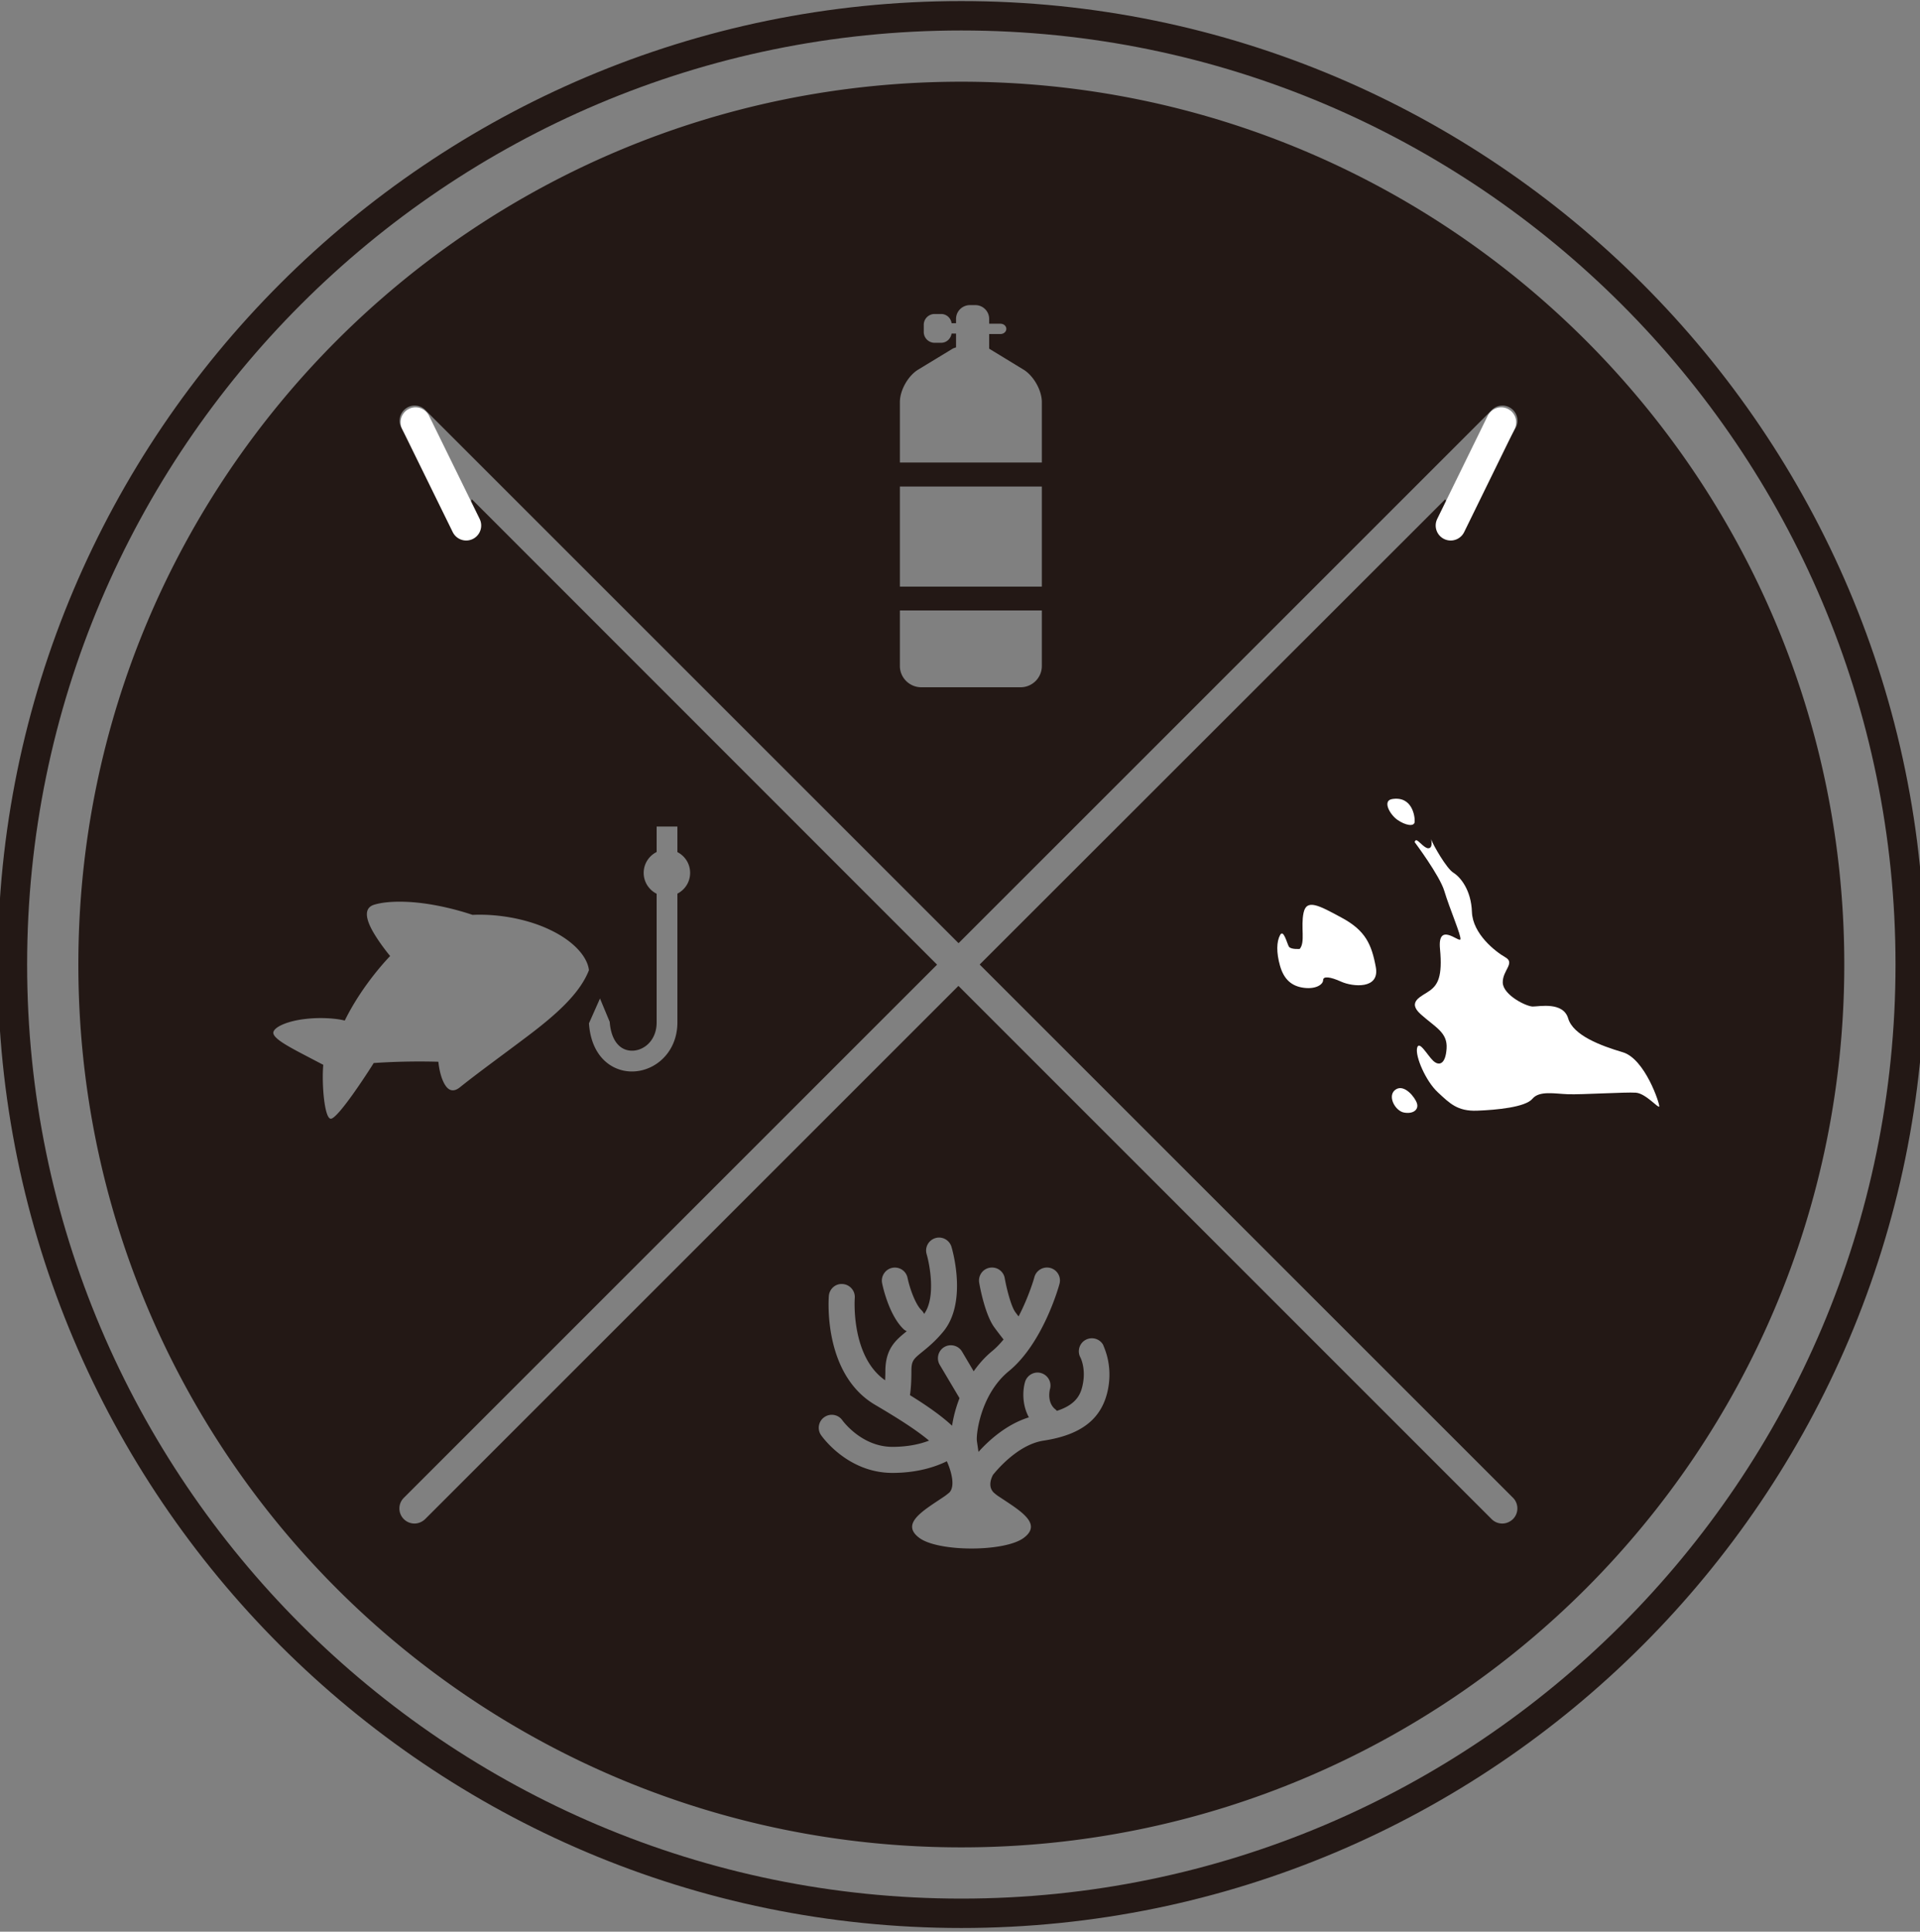
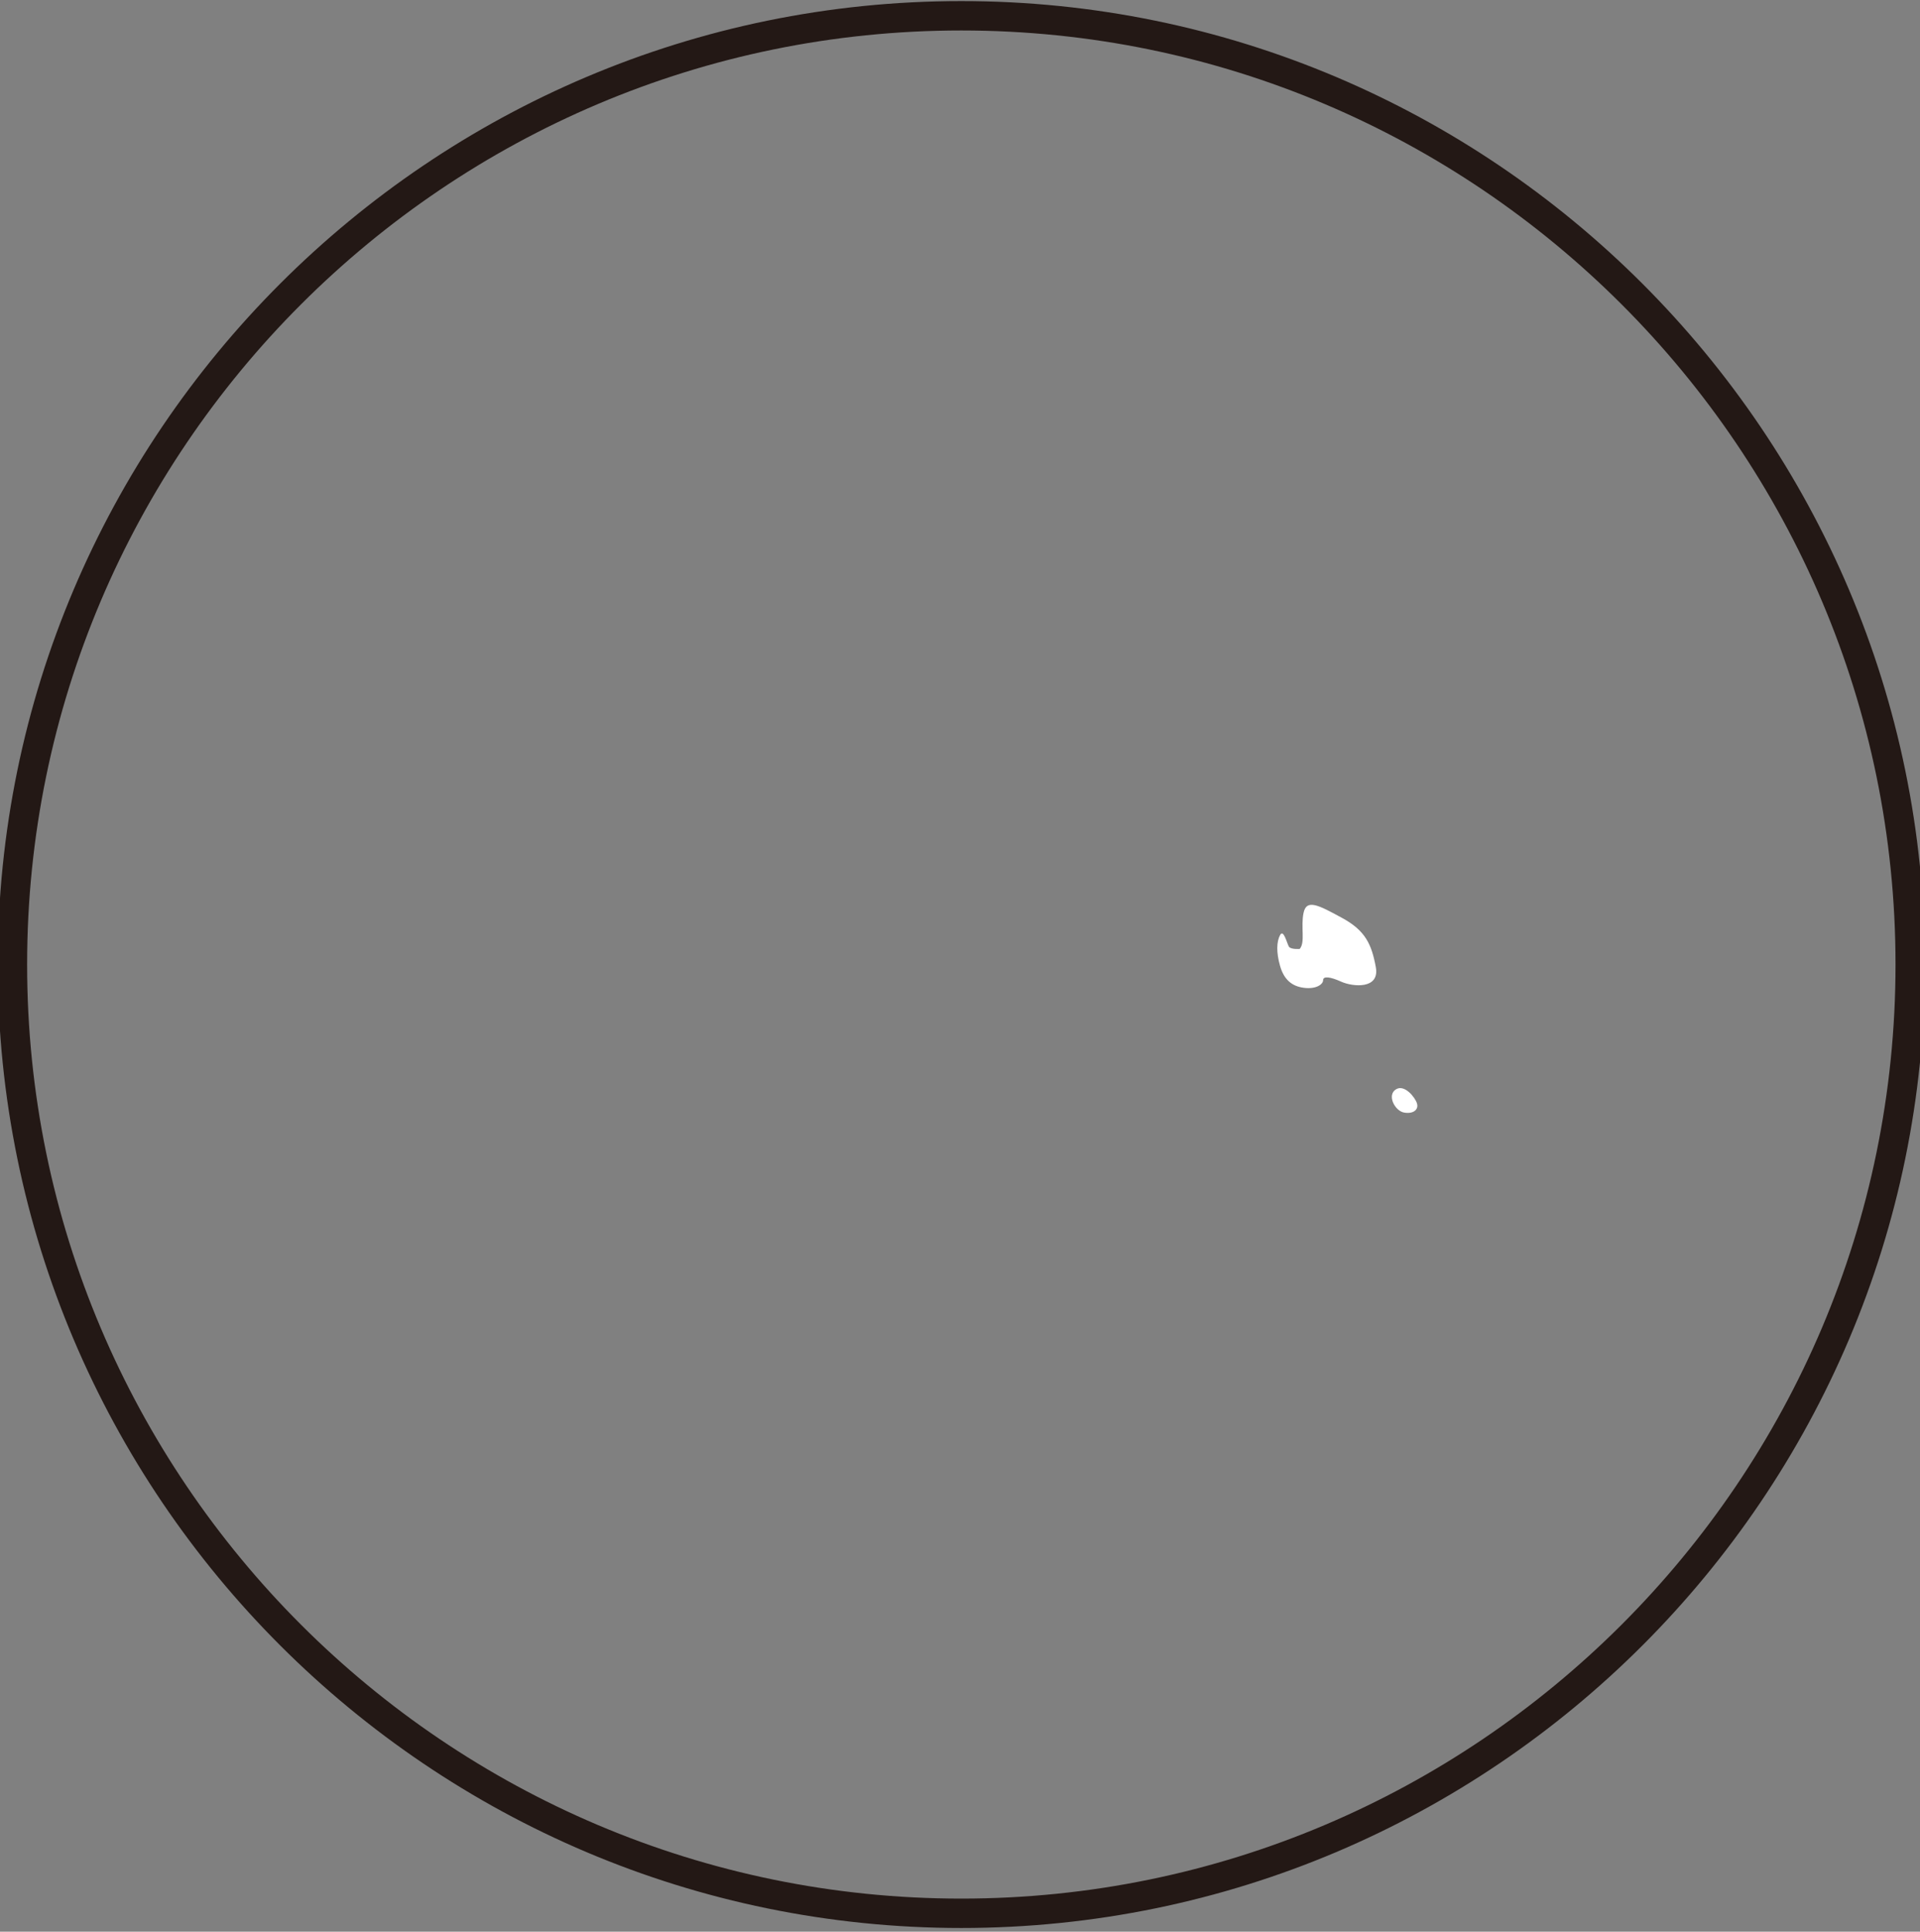
<svg xmlns="http://www.w3.org/2000/svg" data-bbox="-0.19 0.09 160.6 160.6" viewBox="0 0 160 161" data-type="ugc">
  <rect x="0" y="0" width="160" height="161" fill="#808080" stroke="none" />
  <g>
    <path d="M80.11.09C35.83.09-.19 36.11-.19 80.39s36.02 80.3 80.3 80.3 80.3-36.02 80.3-80.3S124.38.09 80.11.09zm0 158.15c-42.93 0-77.85-34.92-77.85-77.85 0-42.93 34.92-77.85 77.85-77.85s77.85 34.92 77.85 77.85c0 42.93-34.93 77.85-77.85 77.85z" fill="#231815" />
-     <path d="M80.11 6.81c-40.64 0-73.58 32.94-73.58 73.58s32.94 73.58 73.58 73.58 73.58-32.94 73.58-73.58S120.74 6.81 80.11 6.81zm-5.12 26.7c0-.98.68-2.19 1.52-2.7l2.88-1.75c.08-.05.19-.07.28-.11V27.8h-.37c-.07.43-.42.77-.87.77h-.55c-.49 0-.9-.4-.9-.9v-.6c0-.49.4-.9.9-.9h.55c.45 0 .81.34.87.77h.37v-.36c0-.64.52-1.15 1.16-1.15h.45c.64 0 1.15.52 1.15 1.15v.4h.94c.27 0 .49.19.49.43s-.22.43-.49.43h-.94v1.22l2.87 1.75c.83.51 1.52 1.72 1.52 2.7v5.04H74.99v-5.04zm0 7.04h11.83v8.34H74.99v-8.34zm0 10.33h11.83v4.63c0 .98-.8 1.77-1.77 1.77h-8.28c-.98 0-1.78-.8-1.78-1.77v-4.63zM27.55 93.24c-.52-.07-.75-2.93-.61-4.49l-1.93-1.01c-1.18-.63-2.38-1.29-2.22-1.75.17-.48 1.36-.92 2.63-1.06 1.28-.16 2.64-.05 3.31.13 1.54-3.13 3.8-5.39 3.78-5.38 0 0-.78-.93-1.36-1.91-.58-.98-.94-2.05.01-2.36.86-.27 2.22-.33 3.71-.17 1.49.16 3.1.54 4.51 1.01 2.18-.1 4.63.36 6.48 1.26 1.87.89 3.08 2.17 3.22 3.35-.43 1.09-1.18 2.03-2.05 2.91-.87.87-1.88 1.69-2.92 2.48-2.07 1.57-4.25 3.14-5.77 4.36-.74.6-1.18.08-1.46-.6-.28-.68-.35-1.52-.35-1.52 0 .01-2.37-.1-5.39.11.02-.01-2.98 4.73-3.59 4.64zm27.17-7.99V74.49c-.64-.32-1.08-.98-1.08-1.74s.44-1.42 1.08-1.74v-2.12h1.73v2.13c.63.32 1.06.97 1.06 1.73s-.43 1.41-1.06 1.73v10.78c-.02 1.73-.92 2.99-2.08 3.61-.49.26-1.03.41-1.56.43a3.33 3.33 0 0 1-1.61-.33c-1.11-.54-1.99-1.74-2.12-3.68l.92-2.07.81 1.95c.09 1.23.56 1.95 1.15 2.24.24.12.51.17.78.16.28-.01.56-.09.82-.23.64-.34 1.15-1.07 1.16-2.09zm37.63 30.45c-.46 2.5-2.17 3.88-5.38 4.37-1.79.27-3.38 1.82-4.22 2.85-.18.34-.42 1 .06 1.48.14.12.28.24.46.35 1.72 1.15 3.63 2.23 2.05 3.42s-7.14 1.19-8.72 0c-1.58-1.19.33-2.26 2.05-3.42.18-.12.32-.24.46-.35.63-.65-.07-2.31-.18-2.55l-.03-.06c-.91.45-2.43.97-4.53.97-3.74 0-5.86-3.02-5.95-3.15-.34-.49-.21-1.17.28-1.5.49-.34 1.16-.22 1.5.27.03.04 1.6 2.21 4.17 2.21 1.34 0 2.35-.25 3.05-.52-1.06-.89-2.57-1.85-4.49-2.98-4.34-2.55-3.88-8.81-3.86-9.08.05-.59.56-1.05 1.17-.99.59.05 1.04.57.99 1.17-.01.11-.32 4.87 2.53 6.85.01-.22.02-.46.02-.75 0-1.89.88-2.6 1.72-3.29.02-.02.04-.03.06-.05-.09-.05-.18-.09-.25-.16-1.22-1.15-1.75-3.57-1.8-3.84-.12-.58.26-1.16.84-1.28.59-.12 1.16.25 1.28.84.17.83.65 2.21 1.17 2.7.09.09.16.19.21.3.97-1.33.49-4.02.21-4.98-.17-.57.16-1.17.73-1.34.57-.17 1.17.16 1.34.73.14.47 1.29 4.67-.68 7.06-.67.81-1.26 1.29-1.74 1.68-.75.61-.92.75-.92 1.61 0 .91-.05 1.55-.12 2.01 1.47.91 2.64 1.74 3.51 2.55.1-.68.3-1.48.62-2.3l-1.65-2.78c-.3-.51-.13-1.18.38-1.48.51-.3 1.18-.13 1.48.38l.97 1.64c.43-.61.94-1.19 1.55-1.69.34-.28.65-.61.94-.96-.18-.23-.44-.56-.77-1.01-.76-1.04-1.19-3.29-1.26-3.72-.1-.59.29-1.15.88-1.25.6-.1 1.15.29 1.25.88.15.86.53 2.35.88 2.82.1.14.19.25.27.36.87-1.67 1.32-3.26 1.32-3.28.16-.58.76-.91 1.33-.76.58.16.92.75.76 1.33-.05.2-1.37 4.94-4.22 7.27-2.36 1.93-2.75 5.3-2.66 5.84l.13.89c.91-1.01 2.37-2.31 4.2-2.88-.58-1.06-.52-2.26-.32-2.95.17-.57.77-.91 1.34-.74.57.17.9.76.74 1.33-.02.06-.29 1.14.48 1.72.04.03.06.07.09.1 1.7-.55 2.03-1.46 2.18-2.31.23-1.27-.2-2.11-.22-2.15-.28-.52-.08-1.18.44-1.46s1.17-.1 1.46.42c.05.18.79 1.58.42 3.61zm33.73 10.91c-.25.24-.57.37-.89.37-.32 0-.64-.12-.89-.37L79.87 82.17l-44.44 44.44c-.25.24-.57.37-.89.37-.32 0-.64-.12-.89-.37a1.25 1.25 0 0 1 0-1.77L78.09 80.4 39.32 41.61l-.13.28c-.2.42-.62.69-1.09.7-.51 0-.9-.23-1.13-.64l-3.51-6.28c-.31-.55-.16-1.23.34-1.61.5-.38 1.2-.33 1.64.11l4.4 4.4.04.04 40 40 40-40 .04-.04 4.4-4.4a1.25 1.25 0 0 1 1.64-.11c.5.38.64 1.07.34 1.61l-3.51 6.28c-.23.41-.63.64-1.13.64-.47-.01-.89-.28-1.09-.7l-.13-.28-38.8 38.78 44.44 44.44c.49.49.49 1.29 0 1.78z" fill="#231815" />
    <path d="M108.31 79.09s-.74.06-.9-.19c-.16-.26-.45-1.51-.74-.96-.29.54-.32 1.44 0 2.56s.96 1.7 1.99 1.83c1.02.13 1.6-.29 1.6-.64 0-.35.58-.29 1.51.13s3.23.67 2.88-1.22c-.35-1.89-.86-3.04-2.82-4.1-1.95-1.06-2.95-1.6-3.2-.42-.25 1.19.16 2.44-.32 3.01z" fill="#ffffff" />
-     <path d="M116 66.6c-.81.14-.19 1.28.45 1.73.64.45 1.41.61 1.44.16.03-.44-.2-2.17-1.89-1.89z" fill="#ffffff" />
-     <path d="M117.89 70.19s2.09 2.79 2.47 4.07c.44 1.47 1.43 3.75 1.34 4.03-.1.29-1.92-1.51-1.7.8.22 2.31-.19 2.98-.83 3.46-.64.48-1.99.9-.77 1.99s2.24 1.51 2.15 2.85-.64 1.47-1.12 1.02c-.48-.45-1.18-1.76-1.34-1.06-.16.7.72 2.75 1.72 3.68 1 .93 1.64 1.6 3.28 1.54 1.63-.06 4.03-.29 4.61-.99.58-.7 1.86-.42 2.98-.38s4.8-.19 5.64-.13c.83.06 1.89 1.34 1.95 1.15.06-.19-1.18-3.97-3.04-4.52s-4.13-1.41-4.55-2.82-2.4-.99-2.95-.99c-.54 0-2.47-.96-2.5-1.99-.03-1.02 1.06-1.63.22-2.11s-2.72-1.95-2.79-3.78c-.06-1.83-.96-2.91-1.54-3.27-.58-.35-1.7-2.34-1.83-2.72-.13-.38.24.68-.27.68-.28 0-.69-.5-.91-.64-.19-.11-.22.13-.22.13z" fill="#ffffff" />
    <path d="M116.35 90.78c-.82.48-.1 1.83.67 1.95.77.13 1.22-.26 1.06-.77-.16-.51-1.03-1.59-1.73-1.18z" fill="#ffffff" />
-     <path fill="none" stroke="#ffffff" stroke-width="2.5" stroke-linecap="round" stroke-linejoin="round" stroke-miterlimit="10" d="M34.63 35.2l4.22 8.6" />
-     <path fill="none" stroke="#ffffff" stroke-width="2.5" stroke-linecap="round" stroke-linejoin="round" stroke-miterlimit="10" d="M125.1 35.2l-4.21 8.6" />
  </g>
</svg>